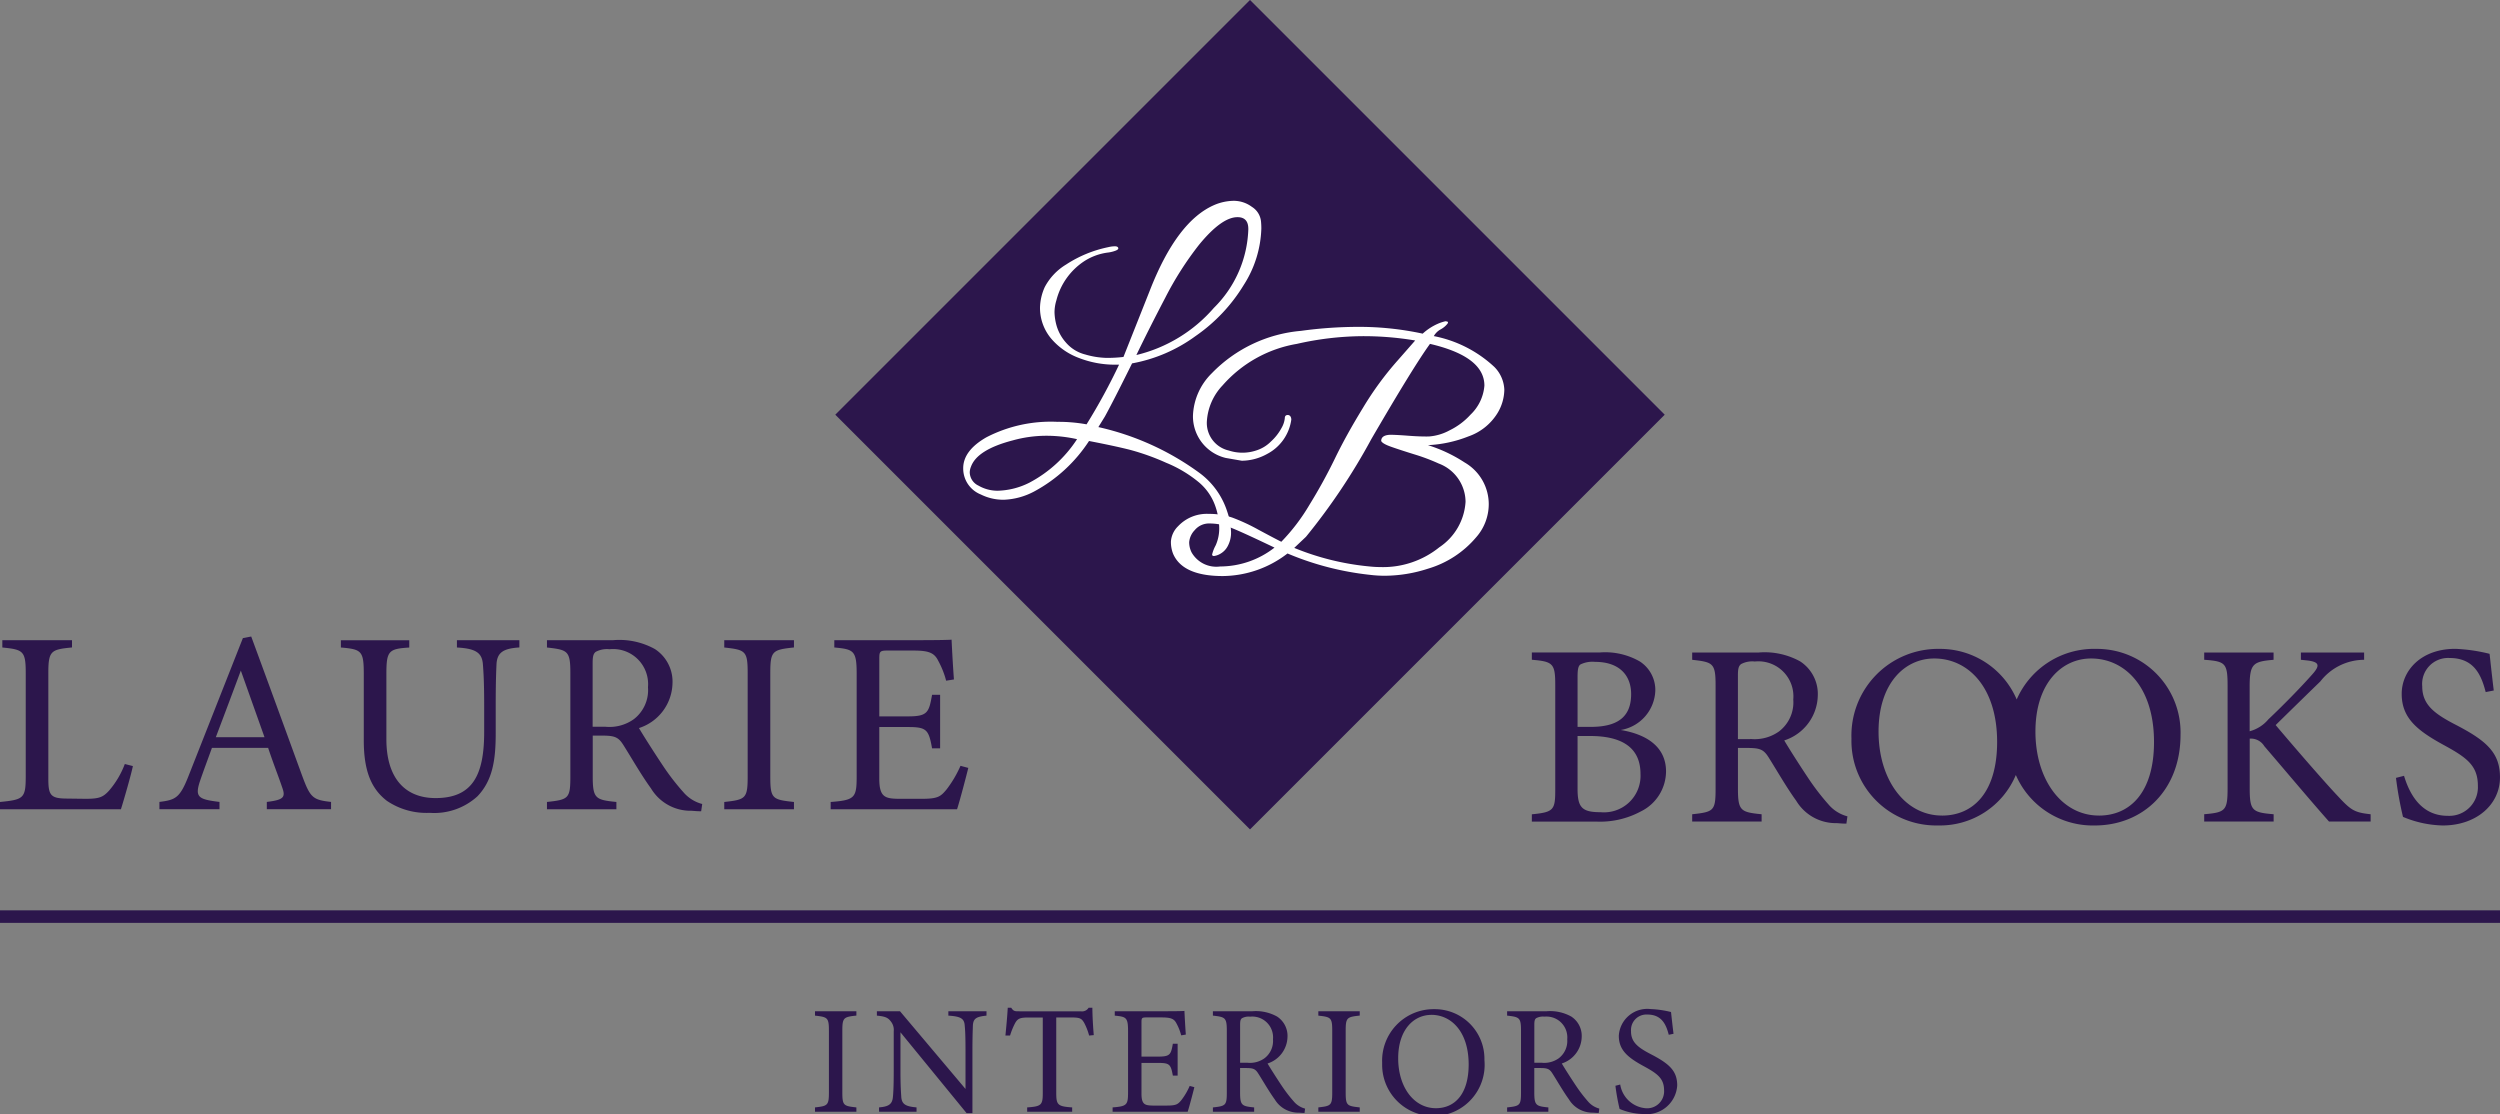
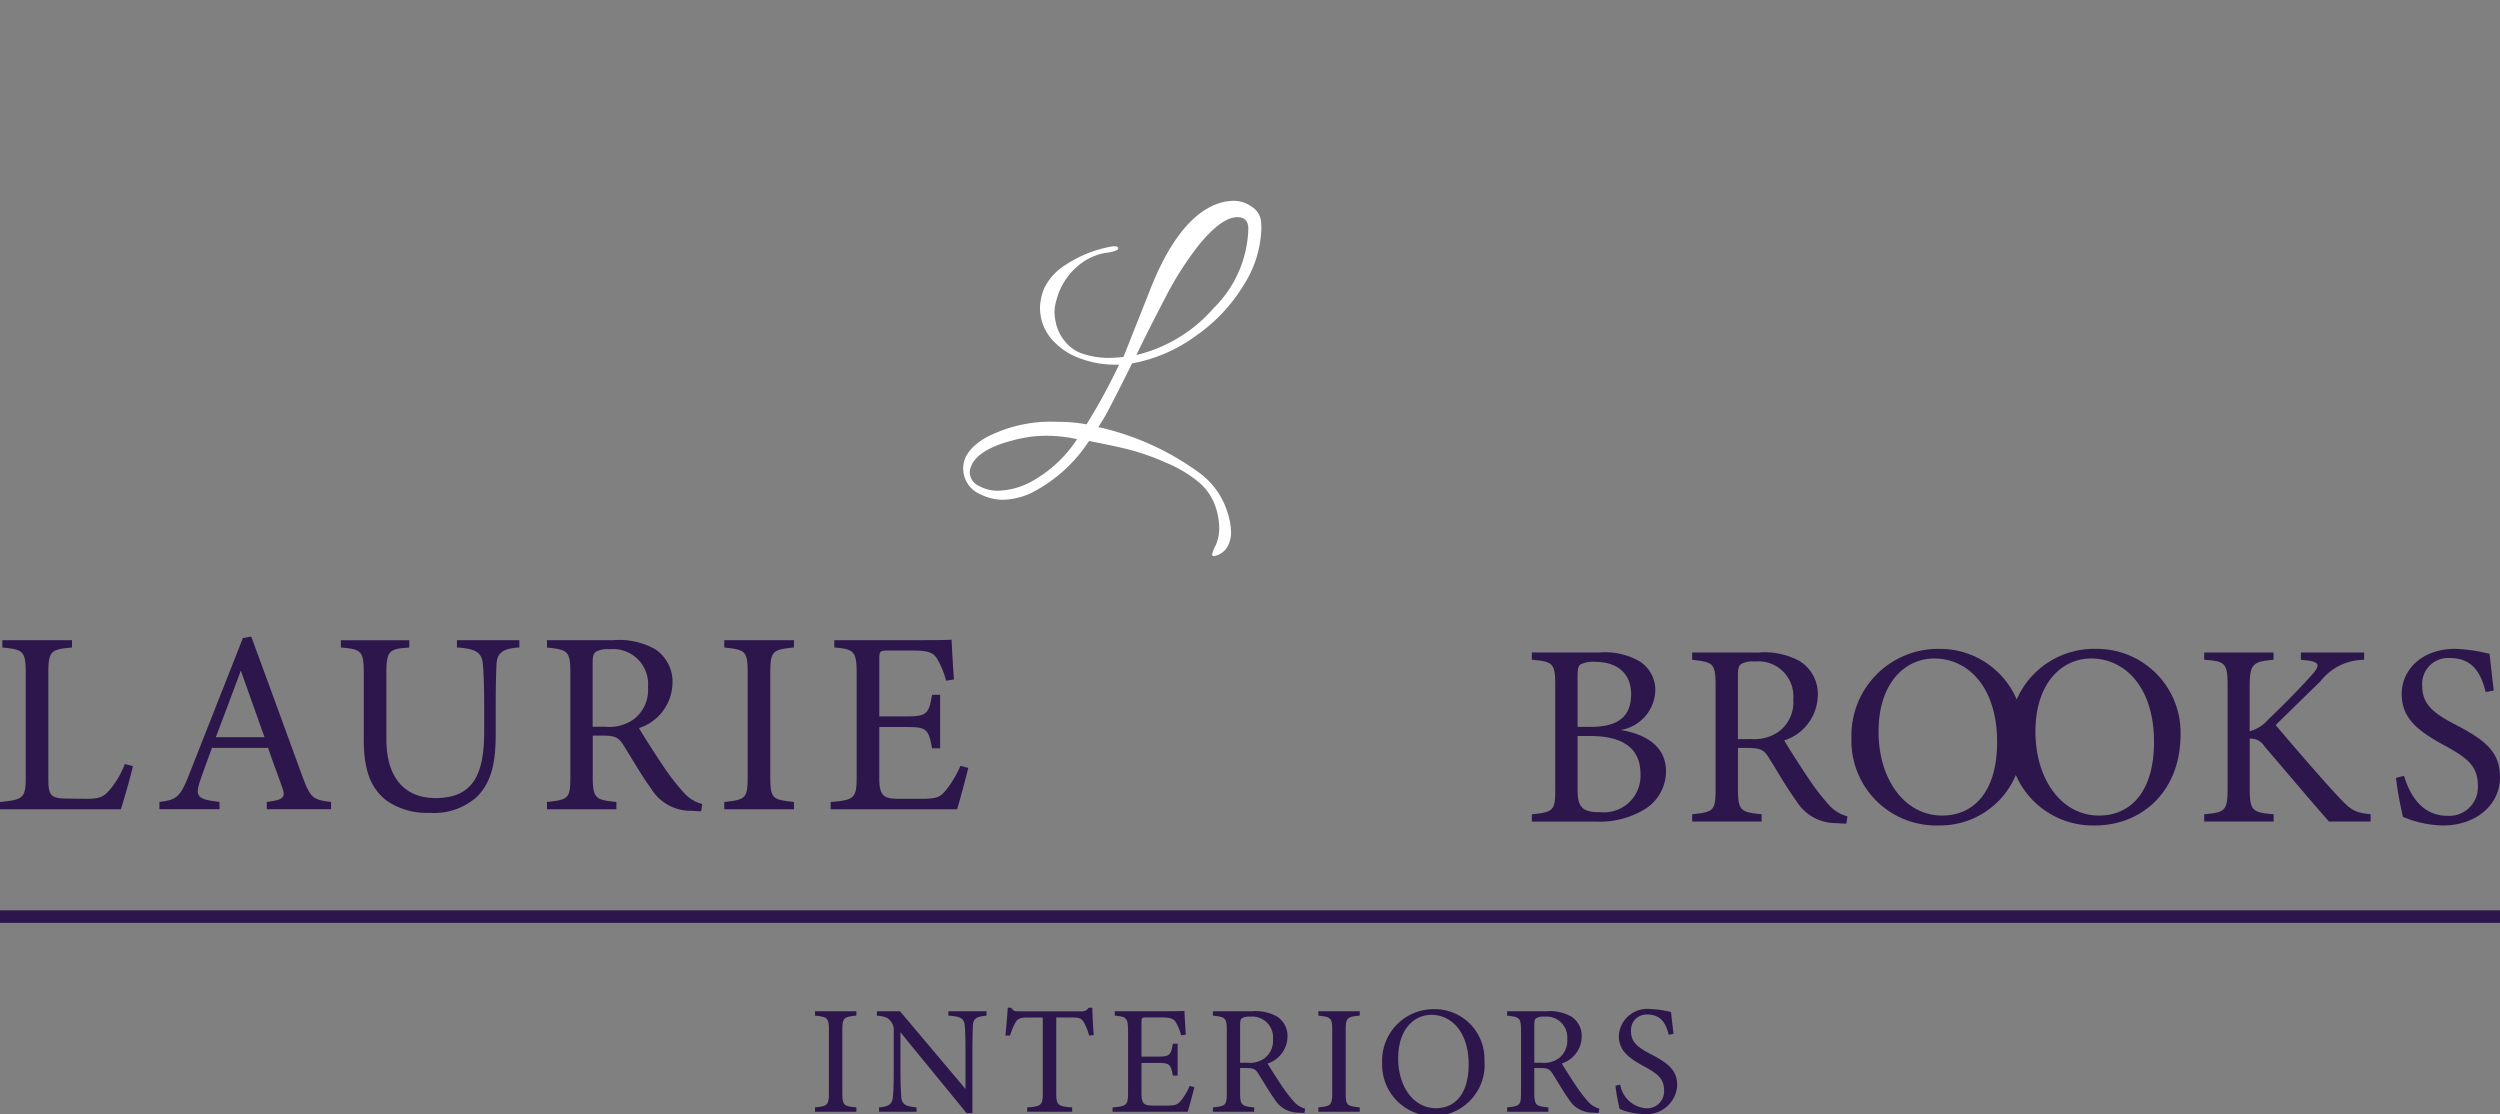
<svg xmlns="http://www.w3.org/2000/svg" width="200" height="89.127" viewBox="0 0 200 89.127">
  <rect x="0" y="0" width="200" height="89.127" fill="#808080" stroke="none" />
  <path d="M0 72.828h200v1H0zM8.717 63.259c-.478.52-.791.645-1.852.645-.124 0-1.622-.02-1.643-.02-1.186-.022-1.355-.313-1.355-1.582v-8.467c0-1.789.228-1.873 1.893-2.039v-.582H.187v.586c1.666.166 1.872.271 1.872 2.039v8.259c0 1.768-.166 1.872-2.059 2.06v.582h9.674c.207-.645.831-2.808.957-3.454l-.646-.166a7.03 7.03 0 01-1.268 2.139zM24.154 62.011c-1.311-3.6-2.746-7.533-4.057-11.089l-.666.125-4.306 10.922c-.725 1.873-1.058 2.018-2.372 2.185v.582h4.806v-.582c-1.706-.208-2-.375-1.54-1.727.292-.853.6-1.667.937-2.6h4.493c.437 1.311.854 2.351 1.124 3.163.291.79.124 1-1.228 1.164v.583h5.139v-.583c-1.477-.167-1.665-.334-2.33-2.143zm-6.887-3.037a915.973 915.973 0 002-5.326l1.893 5.326zM36.554 51.8c1.539.084 2.018.437 2.08 1.373.042.562.1 1.352.1 3.267v2.122c0 3.453-.933 5.284-3.89 5.284-2.5 0-3.933-1.667-3.933-4.7v-5.2c0-1.872.166-2.039 1.83-2.143v-.583h-5.47v.58c1.667.145 1.832.271 1.832 2.143v5.3c0 2.434.6 3.867 1.851 4.826a5.633 5.633 0 003.411.958A5.128 5.128 0 0038.2 63.7c1.207-1.267 1.457-2.892 1.457-5.015v-2.249c0-1.915.041-2.788.062-3.267.042-.957.52-1.289 1.831-1.373v-.582h-4.996zM53.011 61.22c-.624-.936-1.519-2.333-1.894-2.975a3.857 3.857 0 002.683-3.578 3.109 3.109 0 00-1.414-2.746 5.875 5.875 0 00-3.329-.707h-5.3v.586c1.644.188 1.872.25 1.872 2.018v8.3c0 1.769-.145 1.851-1.872 2.039v.582h5.555v-.582c-1.667-.167-1.893-.27-1.893-2.039v-3.27h.728c1.061 0 1.333.126 1.747.791.667 1.061 1.415 2.372 2.185 3.433a3.692 3.692 0 003.245 1.789c.271.021.5.041.769.041l.084-.582a2.984 2.984 0 01-1.518-.958 18.747 18.747 0 01-1.648-2.142zm-4.6-3.079h-1v-5.1c0-.54.062-.749.249-.894a1.9 1.9 0 011.1-.208 2.8 2.8 0 013.078 3.037 2.924 2.924 0 01-1.138 2.562 3.346 3.346 0 01-2.284.6zM57.941 51.8c1.706.188 1.873.271 1.873 2.06v8.259c0 1.769-.167 1.851-1.873 2.039v.582h5.576v-.582c-1.726-.188-1.893-.25-1.893-2.039v-8.263c0-1.789.167-1.872 1.893-2.06v-.582h-5.576zM75.709 63.176c-.458.54-.666.728-1.933.728h-1.933c-1.04-.02-1.5-.146-1.5-1.6v-4.142h2.288c1.5 0 1.667.208 1.934 1.706h.644v-4.286h-.644c-.25 1.415-.354 1.728-1.914 1.728h-2.307v-4.6c0-.6.041-.667.686-.667h1.977c1.248 0 1.726.145 2.059.833a6.964 6.964 0 01.625 1.58l.624-.1c-.084-1.1-.167-2.662-.188-3.182-.25.02-1.061.041-3.016.041h-6.366v.583c1.56.145 1.788.249 1.788 2.1v8.221c0 1.7-.145 1.893-2.08 2.039v.582h10.111c.208-.624.769-2.767.9-3.308l-.624-.166a9 9 0 01-1.131 1.91zM129.659 58.4a3.313 3.313 0 002.766-3.142 2.717 2.717 0 00-1.227-2.333 5.54 5.54 0 00-3.2-.728h-5.451v.583c1.686.145 1.873.291 1.873 2.018v8.346c0 1.644-.1 1.831-1.873 2v.582h5.118a6.874 6.874 0 003.6-.811 3.59 3.59 0 002.018-3.2c-.004-2.024-1.627-2.982-3.624-3.315zm-3.454-4.224c0-.666.063-.894.229-1.019a2.168 2.168 0 011.165-.208c2 0 2.892 1.123 2.892 2.579 0 1.706-.934 2.622-3.225 2.622h-1.061zm1.831 10.8c-1.477 0-1.831-.374-1.831-1.872V58.88h1c2.537 0 4.035.916 4.035 3.037a2.923 2.923 0 01-3.2 3.058zM144.633 62.209c-.624-.933-1.519-2.333-1.894-2.975a3.859 3.859 0 002.684-3.579 3.109 3.109 0 00-1.414-2.746 5.875 5.875 0 00-3.329-.707h-5.305v.582c1.644.188 1.872.25 1.872 2.018v8.3c0 1.769-.145 1.852-1.872 2.039v.582h5.554v-.582c-1.666-.167-1.893-.27-1.893-2.039v-3.266h.729c1.06 0 1.333.126 1.747.791.667 1.061 1.415 2.372 2.185 3.433a3.692 3.692 0 003.244 1.79c.271.02.5.041.77.041l.084-.583a2.985 2.985 0 01-1.519-.957 18.942 18.942 0 01-1.643-2.142zm-4.6-3.08h-1v-5.1c0-.541.062-.749.25-.9a1.9 1.9 0 011.1-.208 2.8 2.8 0 013.079 3.038 2.922 2.922 0 01-1.144 2.558 3.35 3.35 0 01-2.285.6zM167.7 51.911a6.75 6.75 0 00-6.364 4.046 6.667 6.667 0 00-6.187-4.046 6.934 6.934 0 00-7.032 7.177 6.771 6.771 0 006.591 6.947h.316A6.572 6.572 0 00161.267 62a6.719 6.719 0 006.309 4.038c3.828 0 6.867-2.787 6.867-7.26a6.689 6.689 0 00-6.507-6.865 6.155 6.155 0 00-.236-.002zm-12.34 13.333c-2.955 0-5.076-2.85-5.076-6.719 0-3.89 2.121-5.846 4.452-5.846 2.725 0 5.034 2.309 5.034 6.678 0 4.016-1.893 5.889-4.41 5.889zm12.551 0c-2.954 0-5.076-2.85-5.076-6.719 0-3.89 2.122-5.846 4.452-5.846 2.725 0 5.034 2.309 5.034 6.678 0 4.016-1.894 5.889-4.41 5.889zM187.024 63.686c-1.082-1.144-3.391-3.808-4.972-5.68a847.396 847.396 0 013.578-3.495 4.449 4.449 0 013.5-1.727V52.2h-5.058v.582l.583.063c.895.125.957.4.333 1.1-.957 1.081-2.351 2.5-3.516 3.6a2.927 2.927 0 01-1.5.956v-3.574c0-1.851.292-2 1.914-2.143V52.2h-5.55v.582c1.727.125 1.872.271 1.872 2.143v8.113c0 1.81-.166 1.956-1.872 2.1v.582h5.555v-.58c-1.727-.146-1.914-.292-1.914-2.1v-3.95a1.255 1.255 0 011.165.6c1.893 2.206 3.578 4.224 5.18 6.034h3.328v-.584c-1.295-.14-1.565-.31-2.626-1.454zM196.422 57.964c-1.727-.894-2.643-1.622-2.643-3.058a2.076 2.076 0 012.185-2.266c1.956 0 2.538 1.352 2.891 2.726l.646-.126c-.166-1.352-.25-2.184-.334-2.933a13.326 13.326 0 00-2.746-.4c-2.746 0-4.285 1.748-4.285 3.6 0 1.934 1.227 2.934 3.411 4.12 1.831 1 2.684 1.643 2.684 3.245a2.288 2.288 0 01-2.177 2.393 2.342 2.342 0 01-.237 0c-2.163 0-3.078-1.809-3.494-3.2l-.645.166a28.163 28.163 0 00.562 3.12 8.67 8.67 0 003.183.687c2.684 0 4.576-1.667 4.576-3.849.001-1.978-1.081-2.935-3.577-4.225zM65.2 88.938v-.346c1.013-.112 1.113-.161 1.113-1.212v-4.906c0-1.064-.1-1.112-1.113-1.224v-.35h3.311v.346c-1.025.112-1.124.16-1.124 1.224v4.91c0 1.066.1 1.1 1.124 1.212v.346zM78.919 81.25c-.791.086-1.051.21-1.088.778-.012.4-.037.916-.037 2.067v4.956h-.467l-5.29-6.467v3.09c0 1.112.037 1.667.062 2.026.025.632.334.817 1.224.891v.346h-3v-.346c.767-.062 1.064-.248 1.112-.853.038-.4.063-.952.063-2.076V82.51a1.08 1.08 0 00-.248-.816c-.235-.309-.494-.383-1.1-.444v-.35H72l5.241 6.217v-3.024c0-1.149-.026-1.681-.063-2.052-.037-.557-.321-.729-1.309-.791v-.35h3.052zM87.129 82.844a4.665 4.665 0 00-.4-1.026c-.2-.333-.321-.42-1-.42H84.5v6.019c0 .964.1 1.1 1.273 1.175v.346h-3.6v-.346c1.15-.074 1.249-.2 1.249-1.175V81.4H82.3c-.68 0-.878.074-1.088.444a5.75 5.75 0 00-.408 1h-.37c.074-.754.148-1.533.186-2.224h.28c.184.3.321.284.666.284h4.894a.617.617 0 00.63-.284h.3c0 .581.05 1.47.111 2.188zM95.548 86.973c-.074.321-.408 1.593-.533 1.965h-6.007v-.346c1.149-.087 1.236-.2 1.236-1.212V82.5c0-1.1-.137-1.162-1.063-1.248V80.9h3.782c1.162 0 1.644-.012 1.792-.025.013.309.062 1.236.111 1.891l-.371.062a4.15 4.15 0 00-.37-.94c-.2-.408-.482-.494-1.224-.494h-1.174c-.383 0-.408.038-.408.4v2.733h1.372c.927 0 .989-.186 1.137-1.027h.383v2.546h-.383c-.161-.89-.259-1.012-1.149-1.012h-1.36v2.458c0 .867.272.94.89.953h1.15c.754 0 .878-.111 1.149-.433a5.28 5.28 0 00.667-1.138zM104.363 89.036c-.161 0-.3-.012-.458-.024a2.194 2.194 0 01-1.927-1.063c-.457-.631-.9-1.409-1.3-2.04-.247-.4-.409-.467-1.038-.467h-.433v1.94c0 1.052.134 1.113 1.125 1.212v.346h-3.3v-.346c1.026-.111 1.113-.16 1.113-1.212v-4.933c0-1.05-.137-1.087-1.113-1.2V80.9h3.152a3.49 3.49 0 011.977.421 1.846 1.846 0 01.839 1.633 2.293 2.293 0 01-1.595 2.126c.223.384.754 1.212 1.125 1.768a11.573 11.573 0 00.976 1.273 1.782 1.782 0 00.9.568zM99.8 85.02a1.987 1.987 0 001.359-.359 1.731 1.731 0 00.68-1.52 1.664 1.664 0 00-1.826-1.808 1.124 1.124 0 00-.656.125c-.111.086-.148.209-.148.533v3.029zM105.467 88.938v-.346c1.013-.112 1.112-.161 1.112-1.212v-4.906c0-1.064-.1-1.112-1.112-1.224v-.35h3.312v.346c-1.026.112-1.124.16-1.124 1.224v4.91c0 1.066.1 1.1 1.124 1.212v.346zM114.748 80.733a3.974 3.974 0 014.007 3.941v.138a4.1 4.1 0 11-8.183.374v-.188a4.12 4.12 0 013.972-4.263 4.61 4.61 0 01.204-.002zm-.247.458c-1.384 0-2.646 1.161-2.646 3.473s1.262 3.992 3.017 3.992c1.5 0 2.621-1.112 2.621-3.5 0-2.6-1.373-3.97-2.992-3.97zM127.9 89.036c-.16 0-.3-.012-.458-.024a2.194 2.194 0 01-1.927-1.063c-.457-.631-.9-1.409-1.3-2.04-.247-.4-.408-.467-1.038-.467h-.433v1.94c0 1.052.134 1.113 1.125 1.212v.346h-3.3v-.346c1.025-.111 1.112-.16 1.112-1.212v-4.933c0-1.05-.134-1.087-1.112-1.2V80.9h3.151a3.49 3.49 0 011.977.421 1.845 1.845 0 01.84 1.631 2.291 2.291 0 01-1.594 2.126c.223.384.754 1.212 1.126 1.768a11.564 11.564 0 00.975 1.273 1.785 1.785 0 00.9.568zm-4.56-4.016a1.991 1.991 0 001.36-.359 1.738 1.738 0 00.679-1.52 1.666 1.666 0 00-1.51-1.81 1.7 1.7 0 00-.319 0 1.132 1.132 0 00-.656.125c-.111.086-.148.209-.148.533v3.031zM133.5 82.782c-.21-.815-.555-1.619-1.718-1.619a1.233 1.233 0 00-1.3 1.16 1.309 1.309 0 000 .188c0 .852.544 1.285 1.569 1.816 1.483.767 2.126 1.333 2.126 2.509a2.452 2.452 0 01-2.719 2.287 5.141 5.141 0 01-1.89-.408 16.426 16.426 0 01-.334-1.853l.383-.1a2.258 2.258 0 002.076 1.9 1.359 1.359 0 001.434-1.281 1.326 1.326 0 000-.141c0-.951-.507-1.333-1.595-1.928-1.3-.7-2.027-1.3-2.027-2.447a2.282 2.282 0 012.546-2.139 7.954 7.954 0 011.631.236c.05.444.1.939.2 1.742z" fill="#2c164c" />
-   <path d="M76.541 9.717h46.919v46.919H76.541z" fill="#2c164c" transform="rotate(-45 100 33.177)" />
  <path d="M100.907 18.288a8.829 8.829 0 01-1.4 4.5 13.45 13.45 0 01-3.858 4.094 12.337 12.337 0 01-5.084 2.189q-1.507 3.042-2.176 4.254l-.52.842a21.694 21.694 0 018.114 3.685 6.172 6.172 0 012.2 3.091 5.517 5.517 0 01.3 1.608 2.25 2.25 0 01-.259 1.126 1.5 1.5 0 01-.606.63 1.344 1.344 0 01-.5.174c-.1 0-.148-.042-.148-.124a2.967 2.967 0 01.284-.729 3.314 3.314 0 00.284-1.423 5.5 5.5 0 00-.346-1.806 4.362 4.362 0 00-1.286-1.818 10.04 10.04 0 00-2.61-1.558 19.138 19.138 0 00-2.896-1.037q-1.225-.31-3.278-.706a12.033 12.033 0 01-4.377 4.032 5.587 5.587 0 01-2.412.667 4.027 4.027 0 01-1.867-.421 2.232 2.232 0 01-1.409-2.1q0-1.41 1.854-2.474a11.214 11.214 0 015.69-1.237 12.493 12.493 0 012.324.2 48.2 48.2 0 002.6-4.773h-.272a7.908 7.908 0 01-2.894-.52 5.4 5.4 0 01-2.126-1.41A3.824 3.824 0 0183.2 24.62a4.223 4.223 0 01.383-1.658 4.634 4.634 0 011.706-1.8 9.719 9.719 0 013.352-1.385 2.433 2.433 0 01.544-.074c.148 0 .239.04.272.123s-.033.157-.2.223a2.6 2.6 0 01-.568.148 4.552 4.552 0 00-1.979.718 5.305 5.305 0 00-2.2 3.116 3.309 3.309 0 00-.149.952 4.369 4.369 0 00.174 1.1 3.513 3.513 0 00.742 1.324 3 3 0 001.546.952 6.487 6.487 0 001.706.272 11.244 11.244 0 001.348-.075l2.1-5.292q2.176-5.591 5.194-6.877a4.091 4.091 0 011.546-.322 2.44 2.44 0 011.434.483 1.553 1.553 0 01.73 1.174c.019.195.026.384.026.566zM86.165 35.133a11.361 11.361 0 00-2.5-.272 10.038 10.038 0 00-2.647.371q-2.844.741-3.338 2.1a1.25 1.25 0 00-.1.467 1.2 1.2 0 00.7 1.052 3.038 3.038 0 001.546.407 5.943 5.943 0 002.523-.643 10.26 10.26 0 003.816-3.482zm13.7-16.821q0-.939-.867-.939-1.261 0-3.067 2.2a25.962 25.962 0 00-2.708 4.242q-1.3 2.485-2.313 4.587a11.858 11.858 0 006.2-3.772 9.257 9.257 0 002.757-6.318z" fill="#fff" />
-   <path d="M119.1 40.37a4.013 4.013 0 01-1.014 2.621 8 8 0 01-3.834 2.5 11.359 11.359 0 01-3.464.569 9.822 9.822 0 01-1.212-.075A23.3 23.3 0 01103 44.278a8.578 8.578 0 01-5.17 1.806q-3.214 0-3.982-1.782a2.59 2.59 0 01-.174-.989 1.89 1.89 0 01.57-1.212 3.152 3.152 0 012.473-.989 5.607 5.607 0 011.879.3 15.363 15.363 0 012.078.965q1.238.666 1.831.965a15.559 15.559 0 002.251-2.956 42.018 42.018 0 002.04-3.71q.877-1.818 2.238-4.044a25.375 25.375 0 012.77-3.785l1.411-1.608a24.826 24.826 0 00-4.3-.345 24.313 24.313 0 00-5.169.617 10.158 10.158 0 00-5.934 3.315 4.582 4.582 0 00-1.262 2.866 2.26 2.26 0 001.756 2.35 3.5 3.5 0 002.178 0 2.874 2.874 0 001.2-.73 4.03 4.03 0 00.84-1.076 1.97 1.97 0 00.26-.778c0-.174.083-.26.247-.26.165.016.256.132.273.346v.025a3.659 3.659 0 01-1.93 2.745 4.242 4.242 0 01-2.028.545l-1.286-.223a3.419 3.419 0 01-2.622-3.414 5.013 5.013 0 011.508-3.363 11.288 11.288 0 017.124-3.389 33.953 33.953 0 014.737-.321 24.033 24.033 0 015.009.543 4.408 4.408 0 011.212-.791 3.31 3.31 0 01.606-.2.173.173 0 01.111.024c.1 0 .119.054.062.161a1.764 1.764 0 01-.544.458 1.382 1.382 0 00-.557.544 9.841 9.841 0 014.848 2.473 2.735 2.735 0 01.792 1.818 3.709 3.709 0 01-.544 1.867 4.434 4.434 0 01-2.326 1.866 10.065 10.065 0 01-3.24.7A11.794 11.794 0 01117.175 37a3.855 3.855 0 011.925 3.37zm-17.14 3.438q-2.893-1.386-3.66-1.658a4.542 4.542 0 00-1.522-.272 1.486 1.486 0 00-1.2.534 1.575 1.575 0 00-.444.964 1.806 1.806 0 00.2.828 2.277 2.277 0 002.275 1.114 7.089 7.089 0 004.351-1.51zm8.484 1.558a7.167 7.167 0 004.7-1.583 4.714 4.714 0 002.1-3.637 3.3 3.3 0 00-2.152-3.066 15.639 15.639 0 00-1.941-.73q-1.15-.357-1.855-.606t-.8-.466q0-.467.717-.495.467 0 1.435.074t1.658.062a4.085 4.085 0 001.666-.495 5.491 5.491 0 001.667-1.249 3.6 3.6 0 001.113-2.325q0-2.325-4.353-3.34-1.312 1.806-4.7 7.632a49.815 49.815 0 01-5.22 7.8l-.94.89a21 21 0 006.011 1.484 8.658 8.658 0 00.894.05z" fill="#fff" />
</svg>